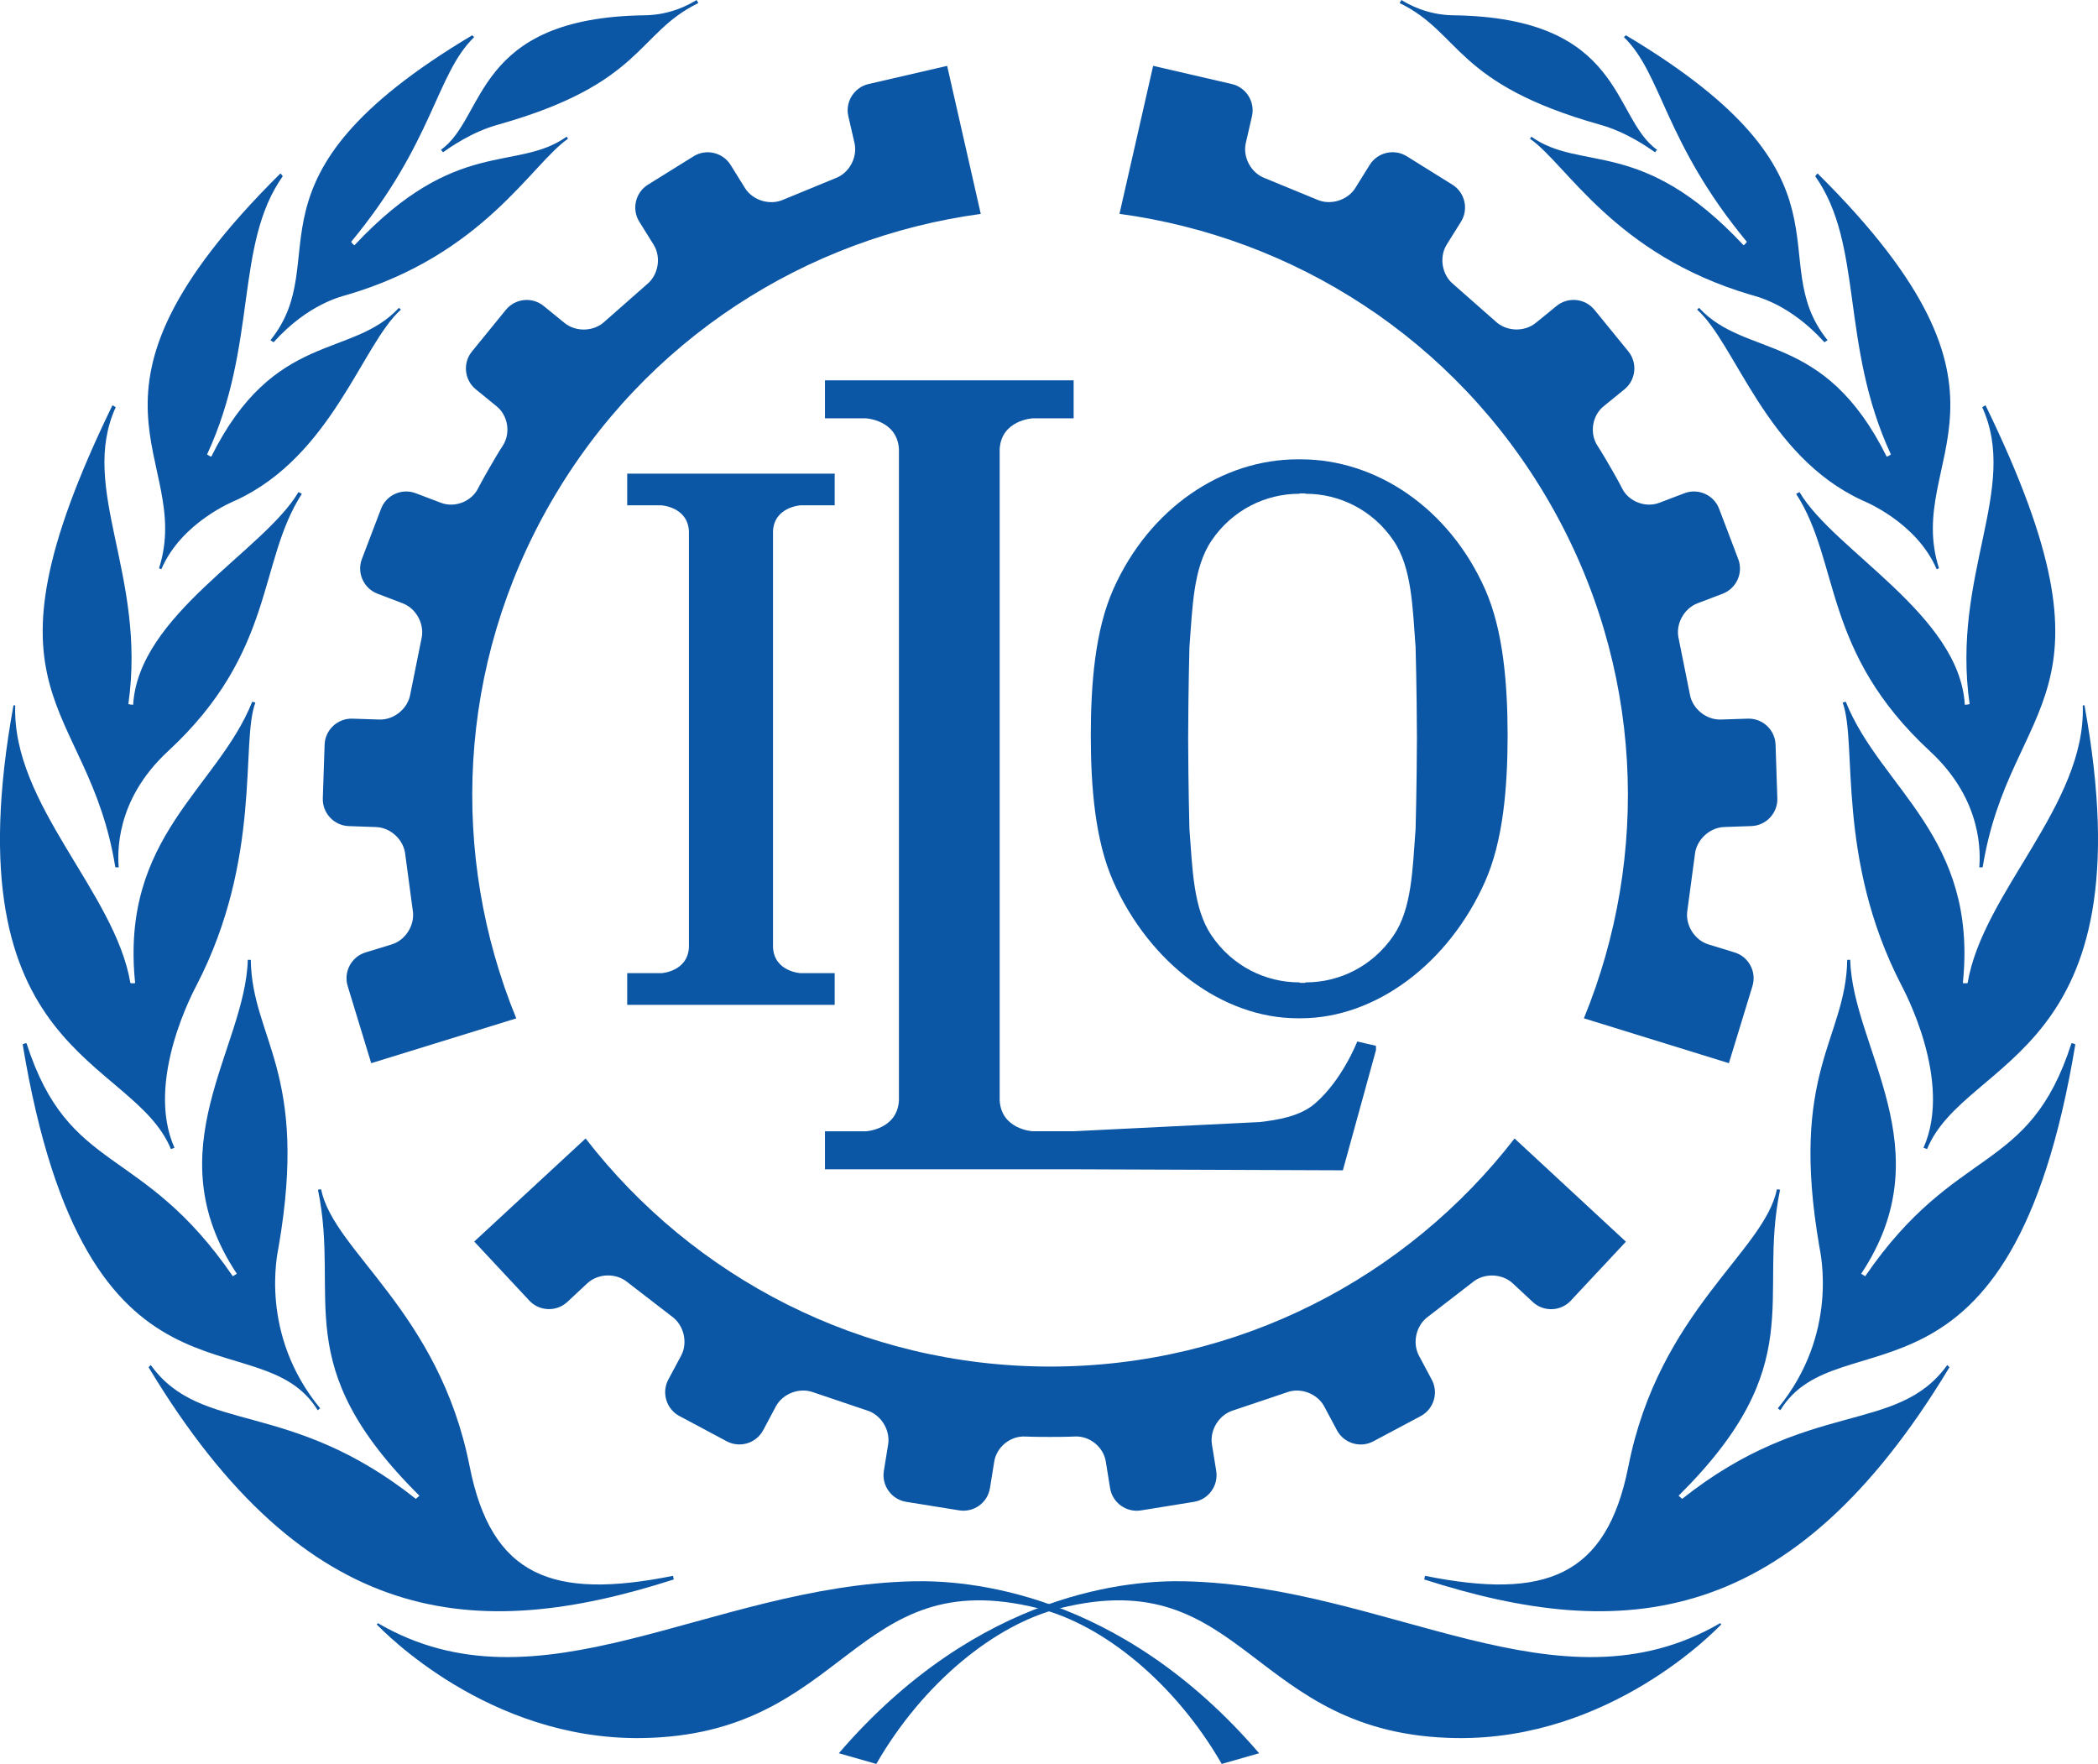
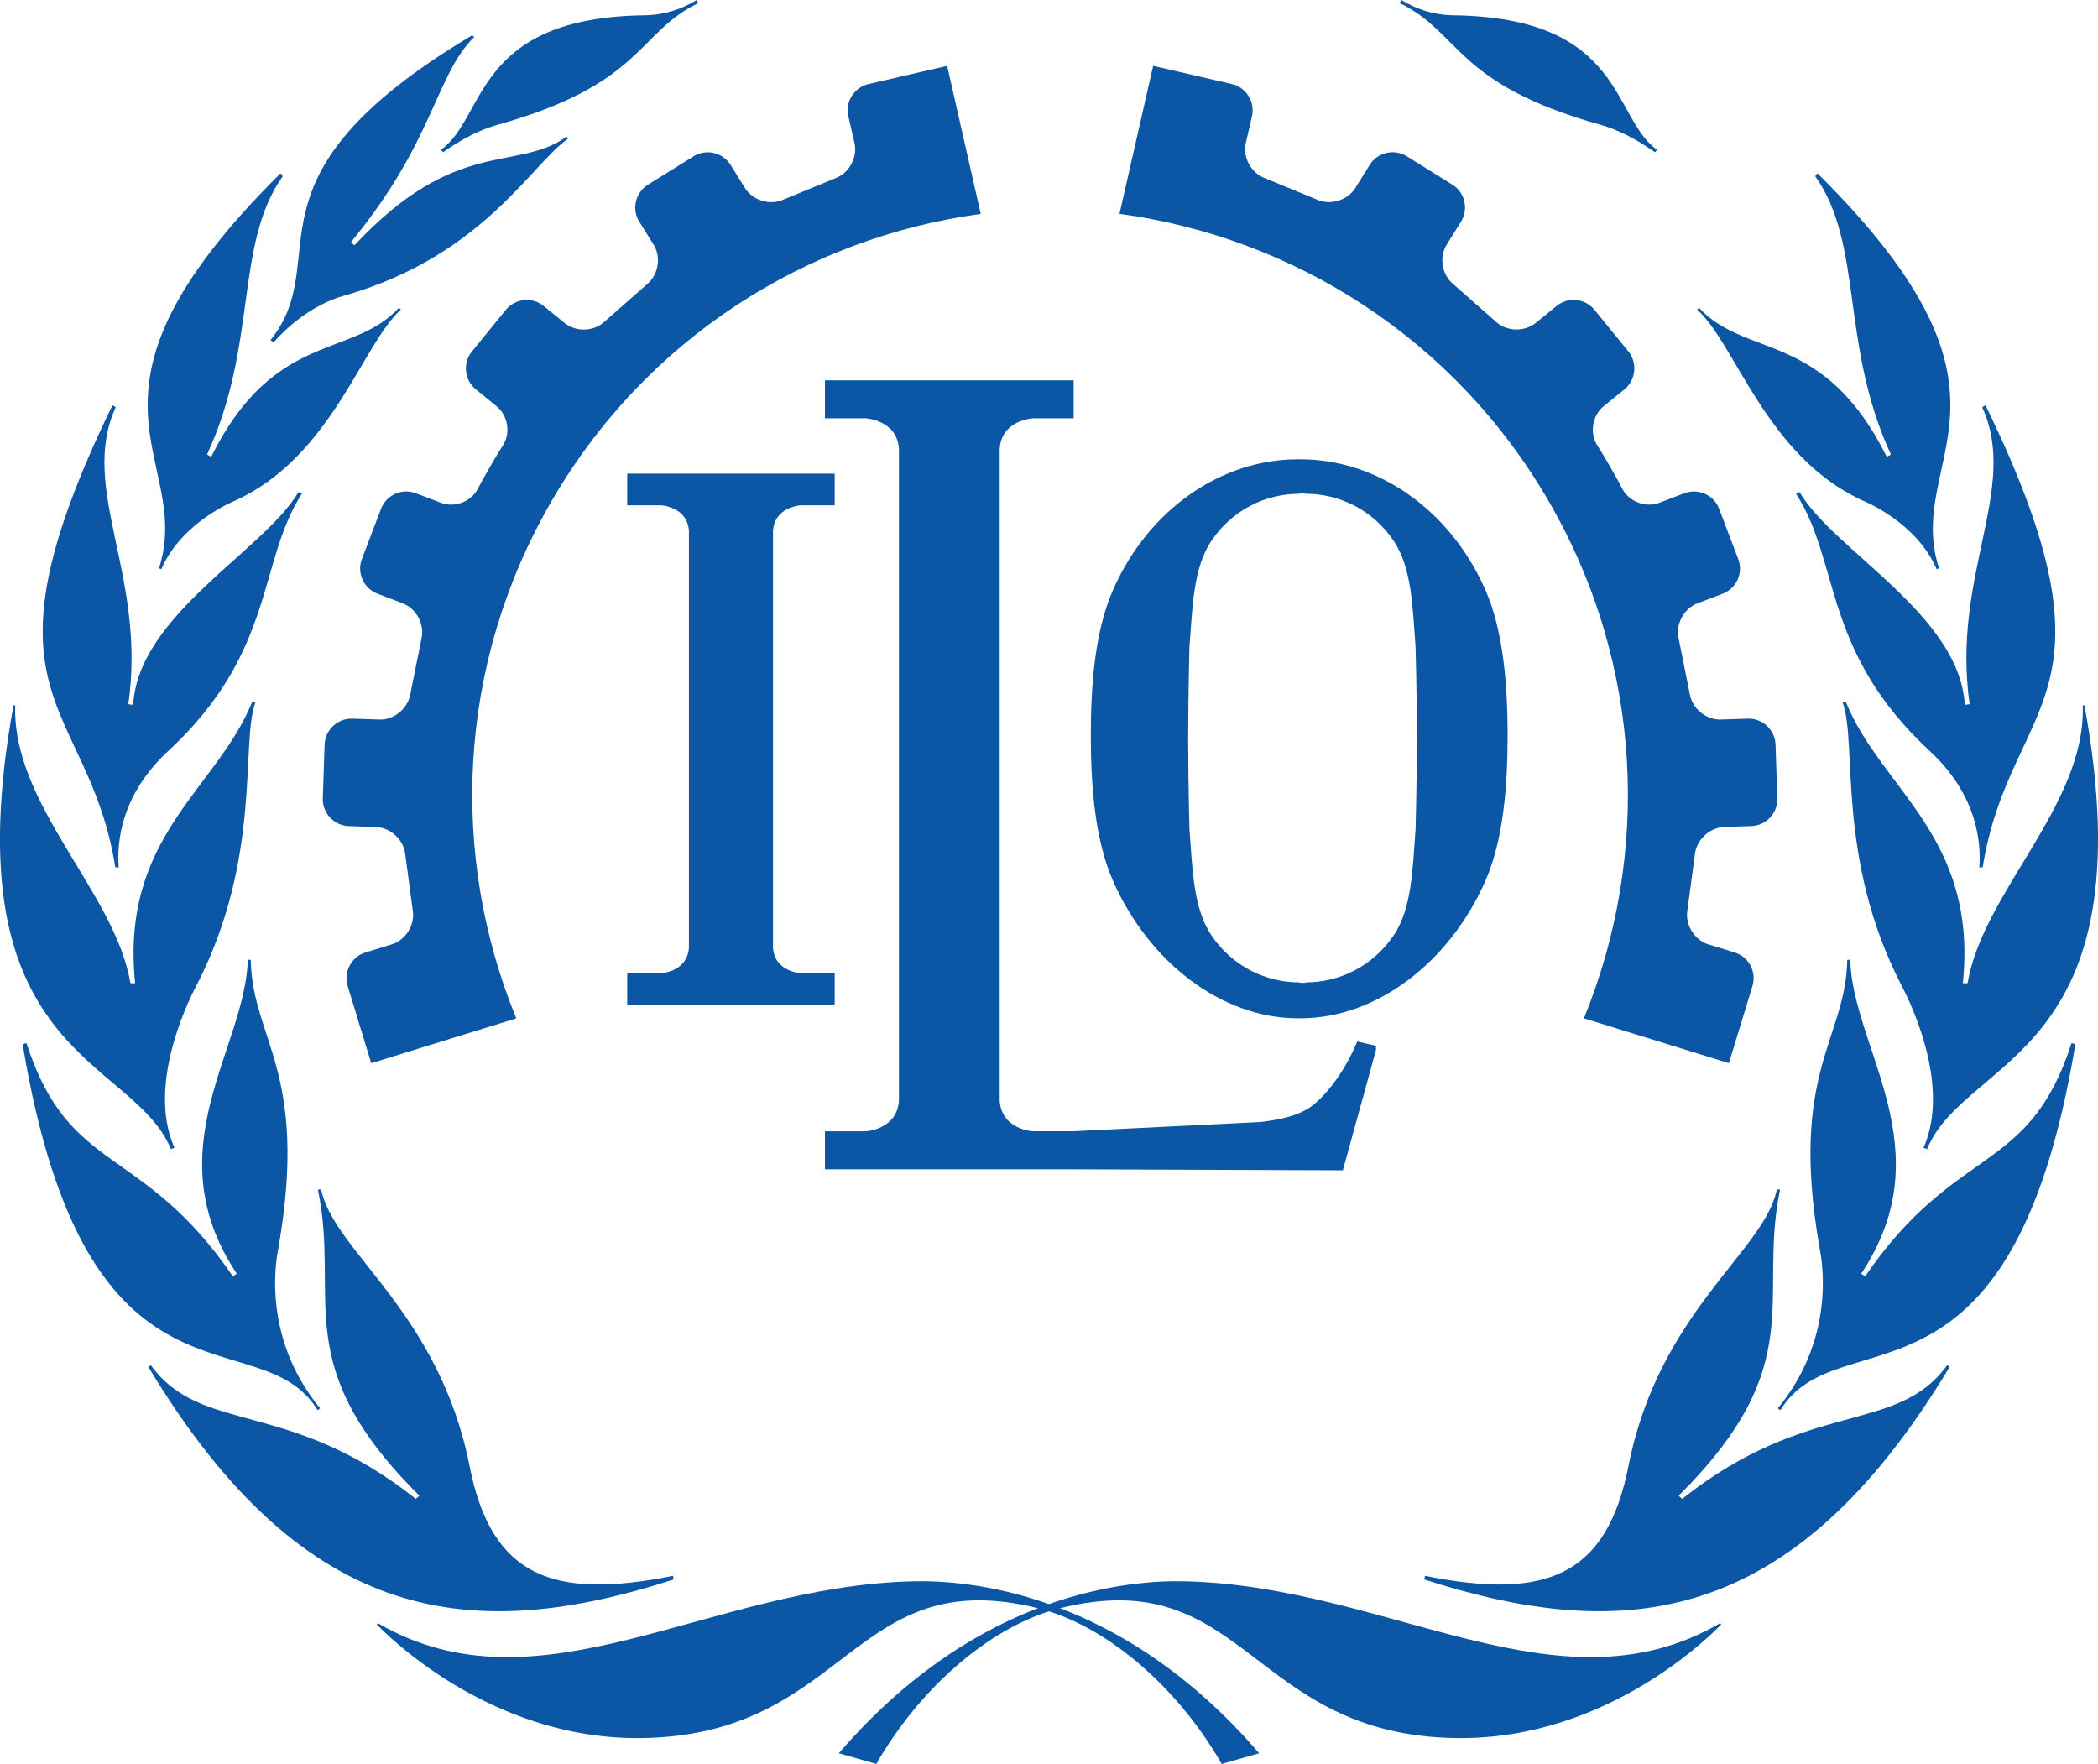
<svg xmlns="http://www.w3.org/2000/svg" width="708.03" height="595.28">
  <style type="text/css">.st0{fill:#0B56A5;}</style>
  <g class="layer">
    <title>Layer 1</title>
    <g id="svg_1">
      <path class="st0" d="m165.41,157.48c-2.94,5.08 -4.06,7.32 -4.06,7.32c-2.23,4.47 -7.88,6.67 -12.55,4.88l-8.51,-3.23c-4.65,-1.77 -9.93,0.58 -11.7,5.26l-6.46,16.95c-1.77,4.66 0.6,9.93 5.27,11.7l8.49,3.24c4.67,1.77 7.51,7.19 6.33,12.04l-3.73,18.52c-0.77,4.93 -5.49,8.83 -10.46,8.67l-9.11,-0.3c-4.98,-0.16 -9.2,3.78 -9.37,8.77l-0.61,18.12c-0.16,4.98 3.78,9.2 8.77,9.37l9.17,0.32c4.98,0.16 9.44,4.35 9.9,9.32l2.5,18.71c0.87,4.9 -2.32,10.12 -7.09,11.58l-8.83,2.7c-4.77,1.45 -7.48,6.57 -6.03,11.33l7.95,26.05l48.95,-15.12c-22.45,-54.8 -20.17,-119 11.72,-174.24c31.88,-55.24 86.37,-89.3 145.04,-97.25l-11.35,-49.96l-26.54,6.13c-4.85,1.13 -7.93,6.02 -6.8,10.88l2.07,8.99c1.12,4.87 -1.79,10.24 -6.5,11.94l-17.44,7.18c-4.54,2.08 -10.4,0.32 -13.04,-3.92l-4.83,-7.78c-2.65,-4.23 -8.27,-5.54 -12.5,-2.9l-15.4,9.58c-4.23,2.63 -5.55,8.26 -2.91,12.49l4.83,7.75c2.64,4.23 1.61,10.26 -2.28,13.4l-14.18,12.48c-3.6,3.46 -9.72,3.7 -13.59,0.55l-7.05,-5.74c-3.87,-3.16 -9.61,-2.57 -12.76,1.3l-11.45,14.06c-3.16,3.86 -2.57,9.62 1.29,12.76l7.06,5.75c3.87,3.16 4.78,9.14 2.04,13.31c-0.01,-0.04 -1.32,1.95 -4.25,7.04" id="svg_2" />
-       <path class="st0" d="m354.31,484.93c5.87,0 8.37,-0.14 8.37,-0.14c4.97,-0.29 9.71,3.49 10.5,8.43l1.45,8.98c0.79,4.94 5.48,8.32 10.42,7.53l17.89,-2.89c4.93,-0.79 8.3,-5.48 7.51,-10.42l-1.45,-8.96c-0.79,-4.93 2.46,-10.1 7.27,-11.51l17.9,-6.02c4.65,-1.81 10.39,0.33 12.74,4.73l4.28,8.02c2.34,4.41 7.88,6.1 12.27,3.74l16,-8.52c4.42,-2.36 6.09,-7.89 3.73,-12.28l-4.32,-8.1c-2.34,-4.39 -0.94,-10.36 3.14,-13.23l14.94,-11.54c3.82,-3.2 9.94,-3.04 13.59,0.37l6.75,6.29c3.66,3.39 9.43,3.19 12.82,-0.47l18.6,-19.9l-37.58,-34.83c-36.23,46.83 -92.98,76.98 -156.76,76.98c-63.79,-0.03 -120.52,-30.17 -156.74,-76.98l-37.59,34.79l18.59,19.92c3.42,3.66 9.18,3.85 12.83,0.46l6.74,-6.29c3.66,-3.4 9.76,-3.56 13.59,-0.34l14.93,11.51c4.07,2.88 5.49,8.84 3.15,13.24l-4.33,8.09c-2.34,4.4 -0.67,9.93 3.73,12.28l16,8.54c4.4,2.34 9.93,0.67 12.28,-3.73l4.28,-8.04c2.35,-4.39 8.09,-6.52 12.74,-4.73l17.9,6.04c4.78,1.39 8.05,6.59 7.26,11.51l-1.45,8.96c-0.78,4.94 2.59,9.6 7.51,10.41l17.9,2.88c4.93,0.8 9.61,-2.56 10.4,-7.5l1.45,-8.98c0.79,-4.94 5.52,-8.73 10.51,-8.43c0.02,-0.01 2.39,0.13 8.26,0.13" id="svg_3" />
      <path class="st0" d="m543.44,157.6c-2.93,-5.08 -4.31,-7.16 -4.31,-7.16c-2.74,-4.17 -1.83,-10.17 2.04,-13.32l7.06,-5.74c3.87,-3.16 4.45,-8.9 1.31,-12.78l-11.45,-14.05c-3.15,-3.87 -8.89,-4.46 -12.76,-1.31l-7.05,5.74c-3.88,3.15 -9.99,2.91 -13.6,-0.55l-14.17,-12.48c-3.89,-3.13 -4.91,-9.17 -2.28,-13.4l4.83,-7.74c2.63,-4.23 1.33,-9.86 -2.92,-12.49l-15.39,-9.59c-4.25,-2.63 -9.87,-1.32 -12.5,2.91l-4.84,7.78c-2.63,4.23 -8.5,5.99 -13.04,3.91l-17.45,-7.18c-4.69,-1.7 -7.6,-7.07 -6.48,-11.93l2.07,-8.98c1.11,-4.87 -1.95,-9.76 -6.81,-10.88l-26.54,-6.14l-11.36,49.95c58.66,7.95 113.13,42.02 145.02,97.26c31.89,55.24 34.14,119.46 11.71,174.23l48.93,15.14l7.96,-26.04c1.45,-4.77 -1.26,-9.88 -6.03,-11.33l-8.82,-2.71c-4.77,-1.46 -7.96,-6.68 -7.1,-11.59l2.51,-18.7c0.46,-4.96 4.93,-9.16 9.9,-9.33l9.17,-0.32c4.97,-0.16 8.93,-4.38 8.76,-9.37l-0.6,-18.12c-0.17,-4.98 -4.39,-8.93 -9.37,-8.76l-9.11,0.3c-4.99,0.16 -9.7,-3.74 -10.47,-8.67l-3.72,-18.52c-1.2,-4.84 1.66,-10.26 6.33,-12.04l8.49,-3.23c4.66,-1.77 7.04,-7.05 5.25,-11.71l-6.44,-16.95c-1.77,-4.67 -7.04,-7.03 -11.7,-5.26l-8.51,3.24c-4.66,1.77 -10.32,-0.43 -12.55,-4.88c0.03,0.01 -1.03,-2.12 -3.97,-7.21" id="svg_4" />
-       <path class="st0" d="m70.8,153.32c-0.12,0.26 -0.2,0.4 -0.2,0.4s0.08,-0.14 0.2,-0.4" id="svg_5" />
      <path class="st0" d="m148.82,50.54l0.69,0.84c2.15,-1.48 9.45,-6.76 18.43,-9.27c49.36,-13.88 46.88,-30.94 67.75,-41.08l-0.62,-1.03c-2.09,1.31 -8.49,5.03 -17.4,5.16c-57.91,0.72 -53.51,34.5 -68.85,45.38" id="svg_6" />
      <path class="st0" d="m91.27,114.81l1.06,0.69c11.75,-13.04 23.04,-15.48 24.95,-16.04c45.94,-13.59 61.98,-43.99 74.41,-52.64l-0.46,-0.69c-16.95,12.04 -37.16,-0.16 -71.55,36.58c-0.22,0.23 -1.18,-1.09 -1.18,-1.09c27.9,-33.7 28.6,-56.58 41.52,-69.09l-0.67,-0.62c-81.4,48.51 -45.69,75.09 -68.08,102.9" id="svg_7" />
      <path class="st0" d="m94.65,58.52c-76.7,76.01 -28.97,95.44 -40.98,133.25l0.77,0.34c6.9,-16.04 24.7,-23.06 25.15,-23.27c32.5,-14.99 42.7,-52.82 55.7,-64.34l-0.66,-0.62c-15.87,17.24 -42.08,7.56 -63.32,50.21c-0.06,0.14 -1.43,-0.68 -1.43,-0.72c17.23,-37.16 9.17,-70.76 25.54,-93.89c-0.27,-0.41 -0.57,-0.76 -0.77,-0.96" id="svg_8" />
      <path class="st0" d="m38.92,292.68l1.13,0.06c-0.28,-4.33 -1.45,-22.47 16.63,-39.2c36.44,-33.7 30.23,-63.72 45.18,-86.87l-1.12,-0.62c-11.6,19.78 -54.03,41.39 -55.8,71.79c-0.02,0.04 -1.63,-0.14 -1.62,-0.24c6.2,-43.58 -16.82,-72.57 -4.27,-100.17c-0.41,-0.29 -0.82,-0.51 -1.11,-0.64c-48.66,100.06 -8.24,98.66 0.98,155.89" id="svg_9" />
      <path class="st0" d="m57.68,387.78l1.2,-0.42c-10.06,-22.62 6.76,-53.49 7.52,-54.98c22.14,-42.91 14.73,-81.73 19.78,-95.28l-1.05,-0.29c-11.81,29.44 -44.63,45.44 -39.52,94.96c0.01,0.08 -1.58,0.09 -1.6,0c-5.17,-30.71 -39.99,-60.18 -38.87,-93.71c-0.2,-0.02 -0.4,-0.04 -0.59,-0.04c-21.66,119.07 40.17,118.27 53.13,149.76" id="svg_10" />
      <path class="st0" d="m107.22,475.93l0.82,-0.66c-20.65,-25.08 -14.38,-52.41 -14.03,-54.39c10.28,-59.38 -8.94,-70.08 -9.38,-96.96l-1,0c-0.88,30.05 -31.66,63.89 -3.71,105.94l-1.35,0.85c-30.8,-44.93 -55.22,-33.94 -69.62,-78.64l-0.01,0c-0.45,0 -1.01,0.19 -1.29,0.37c21.66,130.89 79.89,91.28 99.57,123.49" id="svg_11" />
      <path class="st0" d="m227.39,533.03l-0.27,-1.22c-40.55,8.13 -61.26,0.35 -68.63,-36.96c-10.33,-52.34 -45.96,-72.55 -50.11,-93.47l-0.07,0c-0.6,0 -0.9,0.09 -1.01,0.15c0,0.01 0.01,0.02 0.01,0.02c7.63,36.95 -10.37,58.96 34.24,103.23l-1.22,1.05c-42.92,-34.04 -72.4,-21.51 -89.45,-45.15c-0.34,0.29 -0.64,0.57 -0.73,0.75c53.19,88.33 110.21,93.13 177.24,71.6" id="svg_12" />
      <path class="st0" d="m127.16,548.23l0.34,-0.46c54.57,31.82 111.59,-12.54 180.69,-14.12c17.34,-0.4 69.18,2.73 116.74,58.03l-12.62,3.61c-15.72,-27.29 -39.97,-47.04 -61.97,-52.54c-62.86,-15.71 -64.08,42.9 -133.89,43.81c-51.82,0.67 -87.25,-36.27 -89.29,-38.33" id="svg_13" />
-       <path class="st0" d="m637.23,153.32c0.12,0.26 0.21,0.4 0.21,0.4s-0.09,-0.14 -0.21,-0.4" id="svg_14" />
-       <path class="st0" d="m637.23,153.32c0.12,0.26 0.21,0.4 0.21,0.4s-0.09,-0.14 -0.21,-0.4" id="svg_15" />
      <path class="st0" d="m70.8,153.32c-0.12,0.26 -0.2,0.4 -0.2,0.4s0.08,-0.14 0.2,-0.4" id="svg_16" />
      <path class="st0" d="m637.23,153.32c0.12,0.26 0.21,0.4 0.21,0.4s-0.09,-0.14 -0.21,-0.4" id="svg_17" />
      <path class="st0" d="m559.21,50.54l-0.68,0.84c-2.15,-1.48 -9.48,-6.76 -18.44,-9.27c-49.36,-13.88 -46.89,-30.94 -67.75,-41.08l0.62,-1.03c2.09,1.31 8.49,5.03 17.4,5.16c57.91,0.72 53.51,34.5 68.85,45.38" id="svg_18" />
-       <path class="st0" d="m616.76,114.81l-1.06,0.69c-11.75,-13.04 -23.05,-15.48 -24.95,-16.04c-45.95,-13.59 -61.98,-43.99 -74.41,-52.64l0.46,-0.69c16.95,12.04 37.16,-0.16 71.57,36.58c0.21,0.23 1.16,-1.09 1.16,-1.09c-27.89,-33.7 -28.6,-56.58 -41.5,-69.09l0.68,-0.62c81.37,48.51 45.66,75.09 68.05,102.9" id="svg_19" />
      <path class="st0" d="m613.38,58.52c76.7,76.01 28.97,95.44 40.98,133.25l-0.77,0.34c-6.9,-16.04 -24.7,-23.06 -25.15,-23.27c-32.5,-14.99 -42.7,-52.82 -55.7,-64.34l0.65,-0.62c15.88,17.24 42.09,7.56 63.32,50.21c0.07,0.14 1.45,-0.68 1.43,-0.72c-17.22,-37.16 -9.16,-70.76 -25.54,-93.89c0.27,-0.41 0.57,-0.76 0.78,-0.96" id="svg_20" />
      <path class="st0" d="m669.11,292.68l-1.13,0.06c0.27,-4.33 1.44,-22.47 -16.64,-39.2c-36.44,-33.7 -30.24,-63.72 -45.18,-86.87l1.12,-0.62c11.61,19.78 54.03,41.39 55.8,71.79c0,0.04 1.62,-0.14 1.62,-0.24c-6.2,-43.58 16.82,-72.57 4.26,-100.17c0.43,-0.29 0.83,-0.51 1.12,-0.64c48.66,100.06 8.25,98.66 -0.97,155.89" id="svg_21" />
      <path class="st0" d="m650.35,387.78l-1.21,-0.42c10.07,-22.62 -6.76,-53.49 -7.51,-54.98c-22.13,-42.91 -14.72,-81.73 -19.78,-95.28l1.05,-0.29c11.81,29.44 44.63,45.44 39.52,94.96c-0.01,0.08 1.59,0.09 1.6,0c5.17,-30.71 39.99,-60.18 38.87,-93.71c0.19,-0.02 0.39,-0.04 0.58,-0.04c21.67,119.07 -40.15,118.27 -53.12,149.76" id="svg_22" />
      <path class="st0" d="m600.82,475.93l-0.83,-0.66c20.64,-25.08 14.37,-52.41 14.03,-54.39c-10.3,-59.38 8.94,-70.08 9.38,-96.96l1,0c0.87,30.05 31.66,63.89 3.71,105.94l1.35,0.85c30.8,-44.93 55.23,-33.94 69.62,-78.64l0.01,0c0.45,0 1,0.19 1.29,0.37c-21.66,130.89 -79.89,91.28 -99.56,123.49" id="svg_23" />
      <path class="st0" d="m480.64,533.03l0.27,-1.22c40.54,8.13 61.26,0.35 68.64,-36.96c10.32,-52.34 45.94,-72.55 50.1,-93.47l0.07,0c0.6,0 0.9,0.09 1.01,0.15c0,0.01 -0.01,0.02 -0.01,0.02c-7.63,36.95 10.37,58.96 -34.23,103.23l1.21,1.05c42.93,-34.04 72.39,-21.51 89.46,-45.15c0.34,0.29 0.62,0.57 0.73,0.75c-53.19,88.33 -110.22,93.13 -177.25,71.6" id="svg_24" />
      <path class="st0" d="m580.87,548.23l-0.33,-0.46c-54.58,31.82 -111.62,-12.54 -180.71,-14.12c-17.33,-0.4 -69.16,2.73 -116.74,58.03l12.64,3.61c15.72,-27.29 39.97,-47.04 61.96,-52.54c62.86,-15.71 64.09,42.9 133.9,43.81c51.81,0.67 87.23,-36.27 89.28,-38.33" id="svg_25" />
      <path class="st0" d="m70.8,153.32c-0.12,0.26 -0.2,0.4 -0.2,0.4s0.08,-0.14 0.2,-0.4" id="svg_26" />
      <path class="st0" d="m70.8,153.32c-0.12,0.26 -0.2,0.4 -0.2,0.4s0.08,-0.14 0.2,-0.4" id="svg_27" />
      <path class="st0" d="m637.23,153.32c0.12,0.26 0.21,0.4 0.21,0.4s-0.09,-0.14 -0.21,-0.4" id="svg_28" />
      <path class="st0" d="m478.18,249.31c-0.05,16.37 -0.45,30.47 -0.45,30.47c-1.02,13.38 -1.22,26.82 -7.43,35.94c-7.05,10.38 -18.28,15.81 -29.55,15.81l-0.45,0.16l-1.44,0l-0.42,-0.16c-11.29,0 -22.54,-5.43 -29.57,-15.81c-6.2,-9.12 -6.43,-22.56 -7.46,-35.94c0,0 -0.38,-13.94 -0.43,-30.19l0,-0.74c0.05,-16.37 0.43,-30.47 0.43,-30.47c1.03,-13.37 1.26,-26.79 7.46,-35.94c7.02,-10.38 18.27,-15.8 29.55,-15.8l0.42,-0.13l1.44,0l0.43,0.13c11.3,0 22.54,5.42 29.57,15.8c6.22,9.15 6.43,22.57 7.45,35.94c0,0 0.4,13.95 0.45,30.18l0,0.75zm-39.25,-94.3l-0.94,0c-25.5,0 -50.04,16.43 -62.23,43.75c-6.21,13.91 -7.62,32.02 -7.64,49.44c0.02,17.41 1.44,35.51 7.64,49.4c12.19,27.37 36.72,46.05 62.23,46.05l0.94,0c25.49,0 50.03,-18.68 62.21,-46.05c6.19,-13.89 7.62,-31.99 7.65,-49.4c-0.03,-17.42 -1.45,-35.53 -7.65,-49.44c-12.18,-27.32 -36.72,-43.75 -62.21,-43.75" id="svg_29" />
      <path class="st0" d="m458.04,351.48c0,0 -5,12.98 -14.29,20.96c-5.11,4.38 -12.66,5.53 -18.67,6.23l-62.75,3.1l-13.87,0c0,0 -10.51,-0.58 -11.09,-10.37l0,-219.86c0.57,-9.78 11.09,-10.36 11.09,-10.36l13.87,0l0,-12.82l-83.92,0l0,12.82l13.87,0c0,0 10.51,0.59 11.09,10.36l0,219.87c-0.57,9.78 -11.09,10.37 -11.09,10.37l-13.87,0l0,12.83l83.92,0l90.86,0.34l11.17,-40.55l0,-1.46l-6.32,-1.46z" id="svg_30" />
      <path class="st0" d="m260.87,179.19c0.48,-8.15 9.26,-8.65 9.26,-8.65l11.56,0l0,-10.69l-70.02,0l0,10.69l11.57,0c0,0 8.77,0.5 9.26,8.65l0,140.58c-0.49,8.15 -9.26,8.65 -9.26,8.65l-11.57,0l0,10.7l70.02,0l0,-10.7l-11.56,0c0,0 -8.78,-0.5 -9.26,-8.65l0,-140.58z" id="svg_31" />
    </g>
  </g>
</svg>